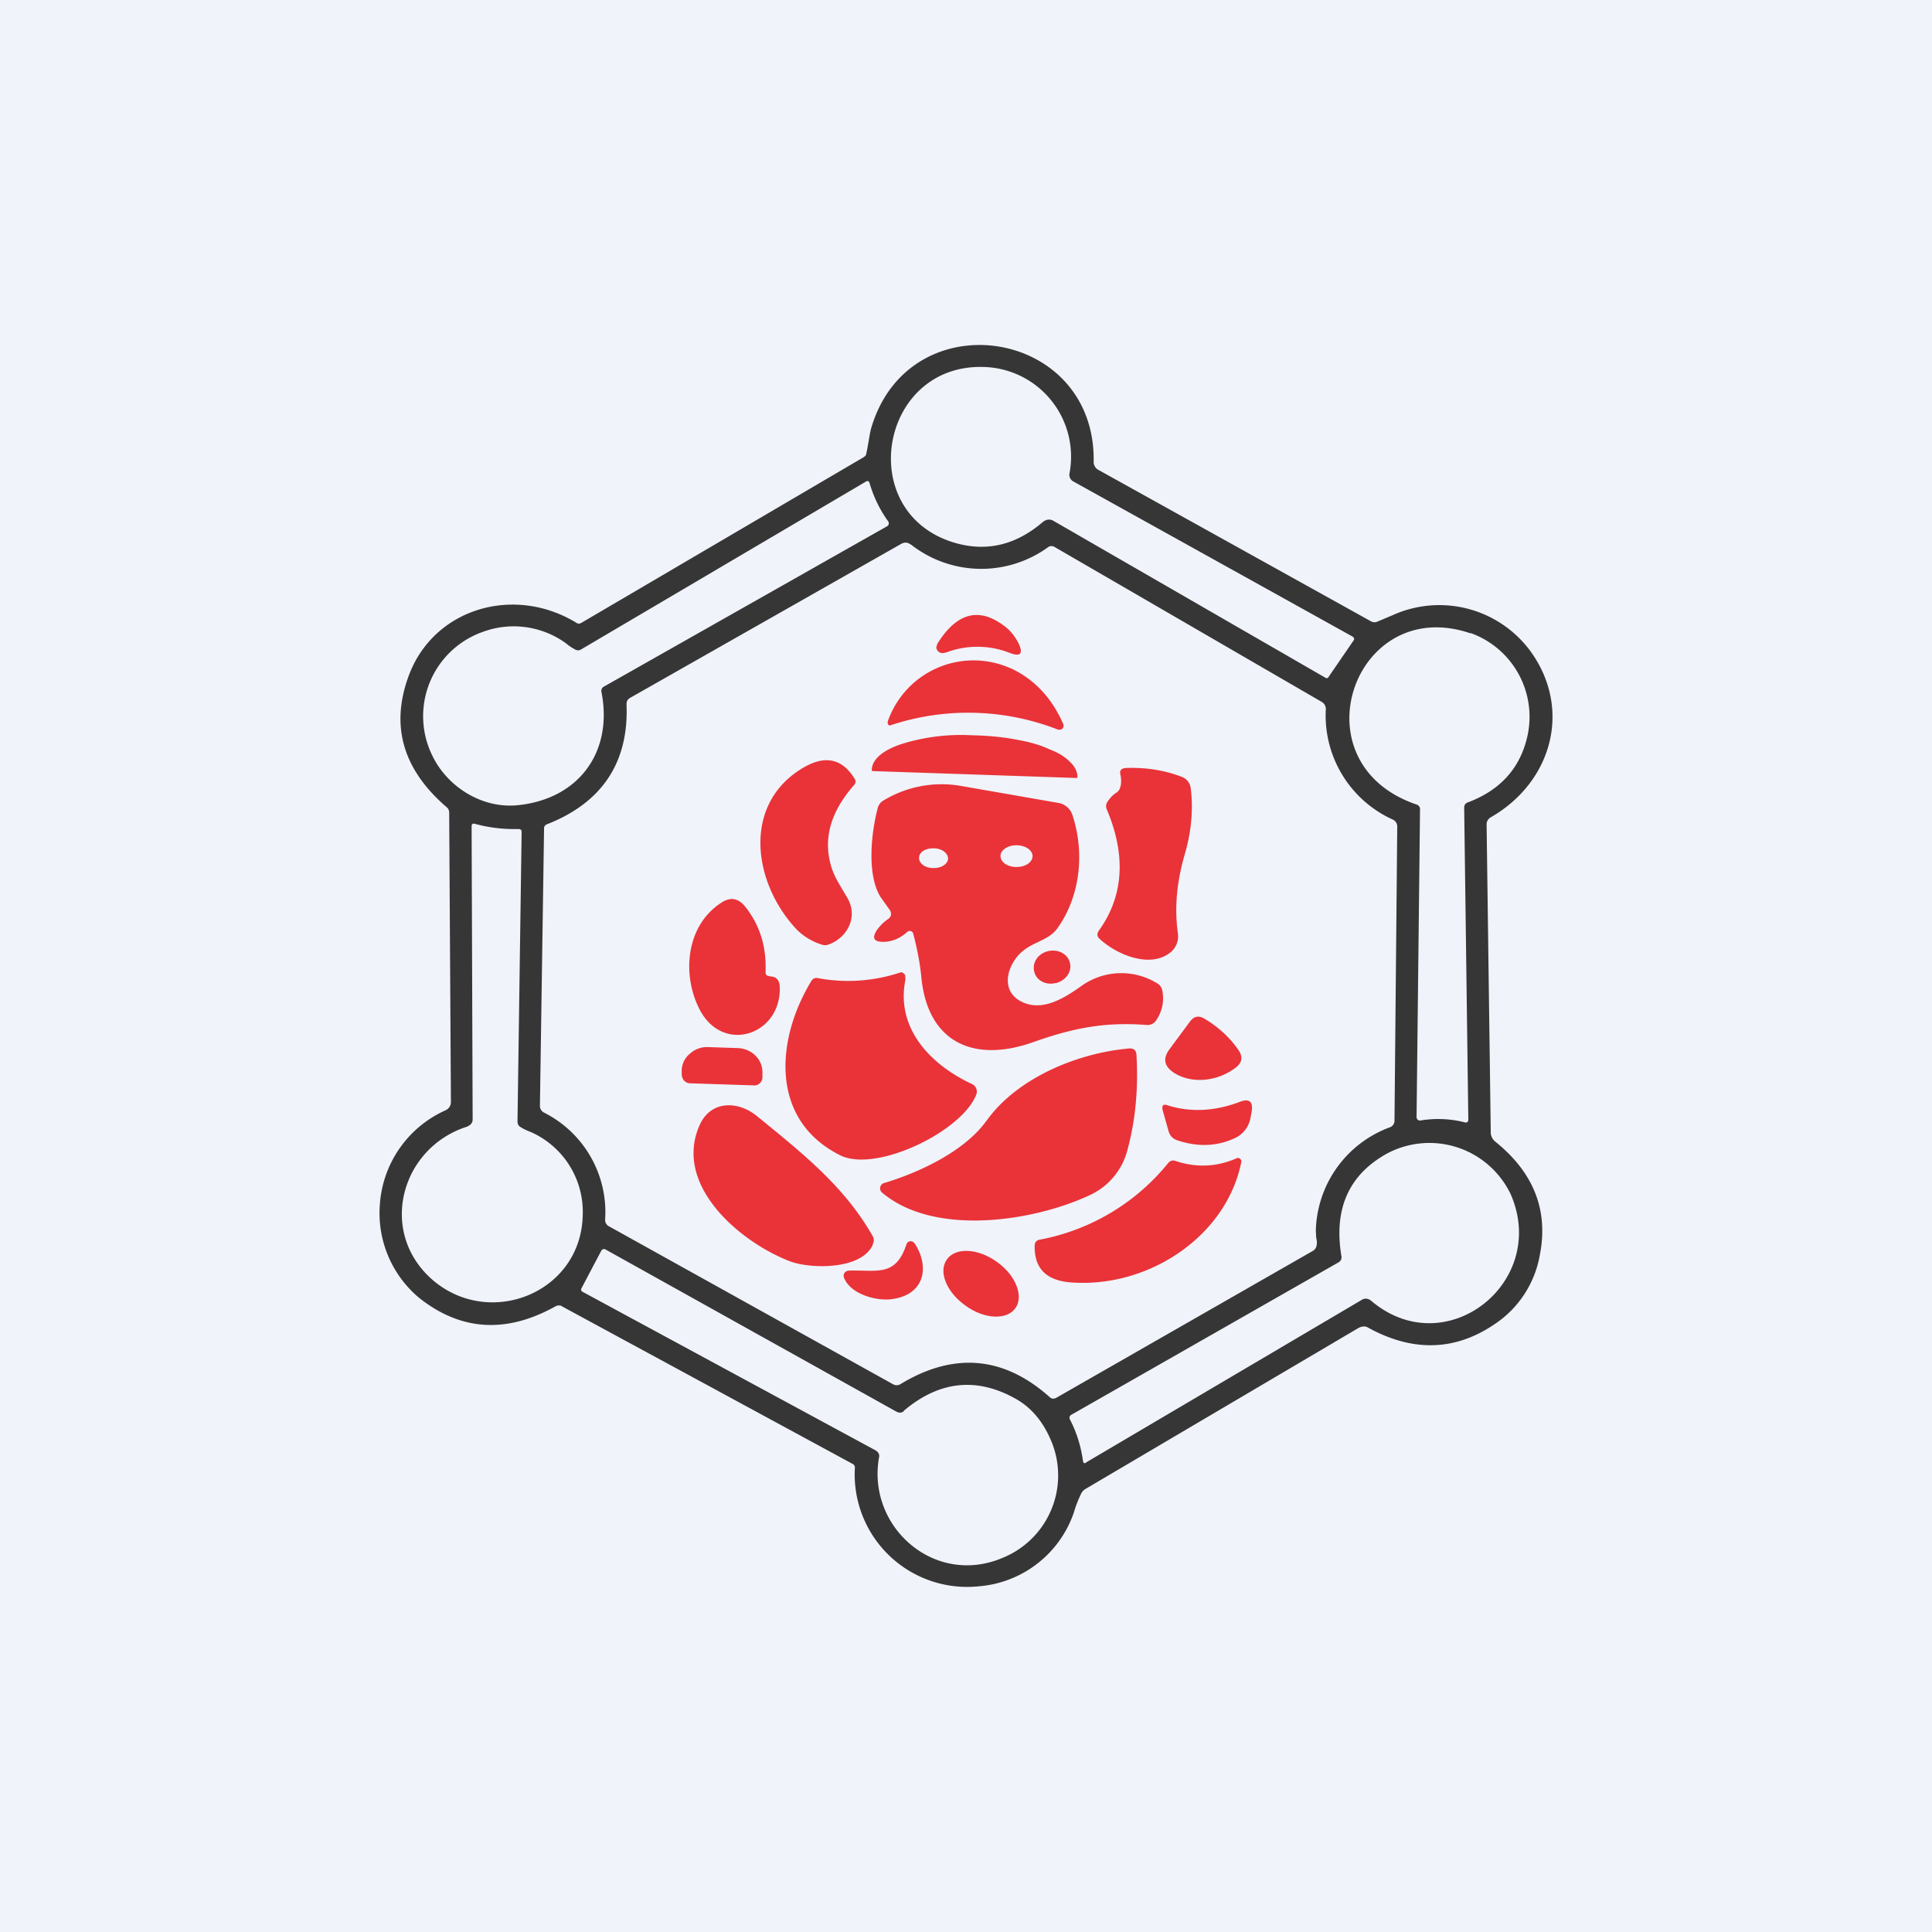
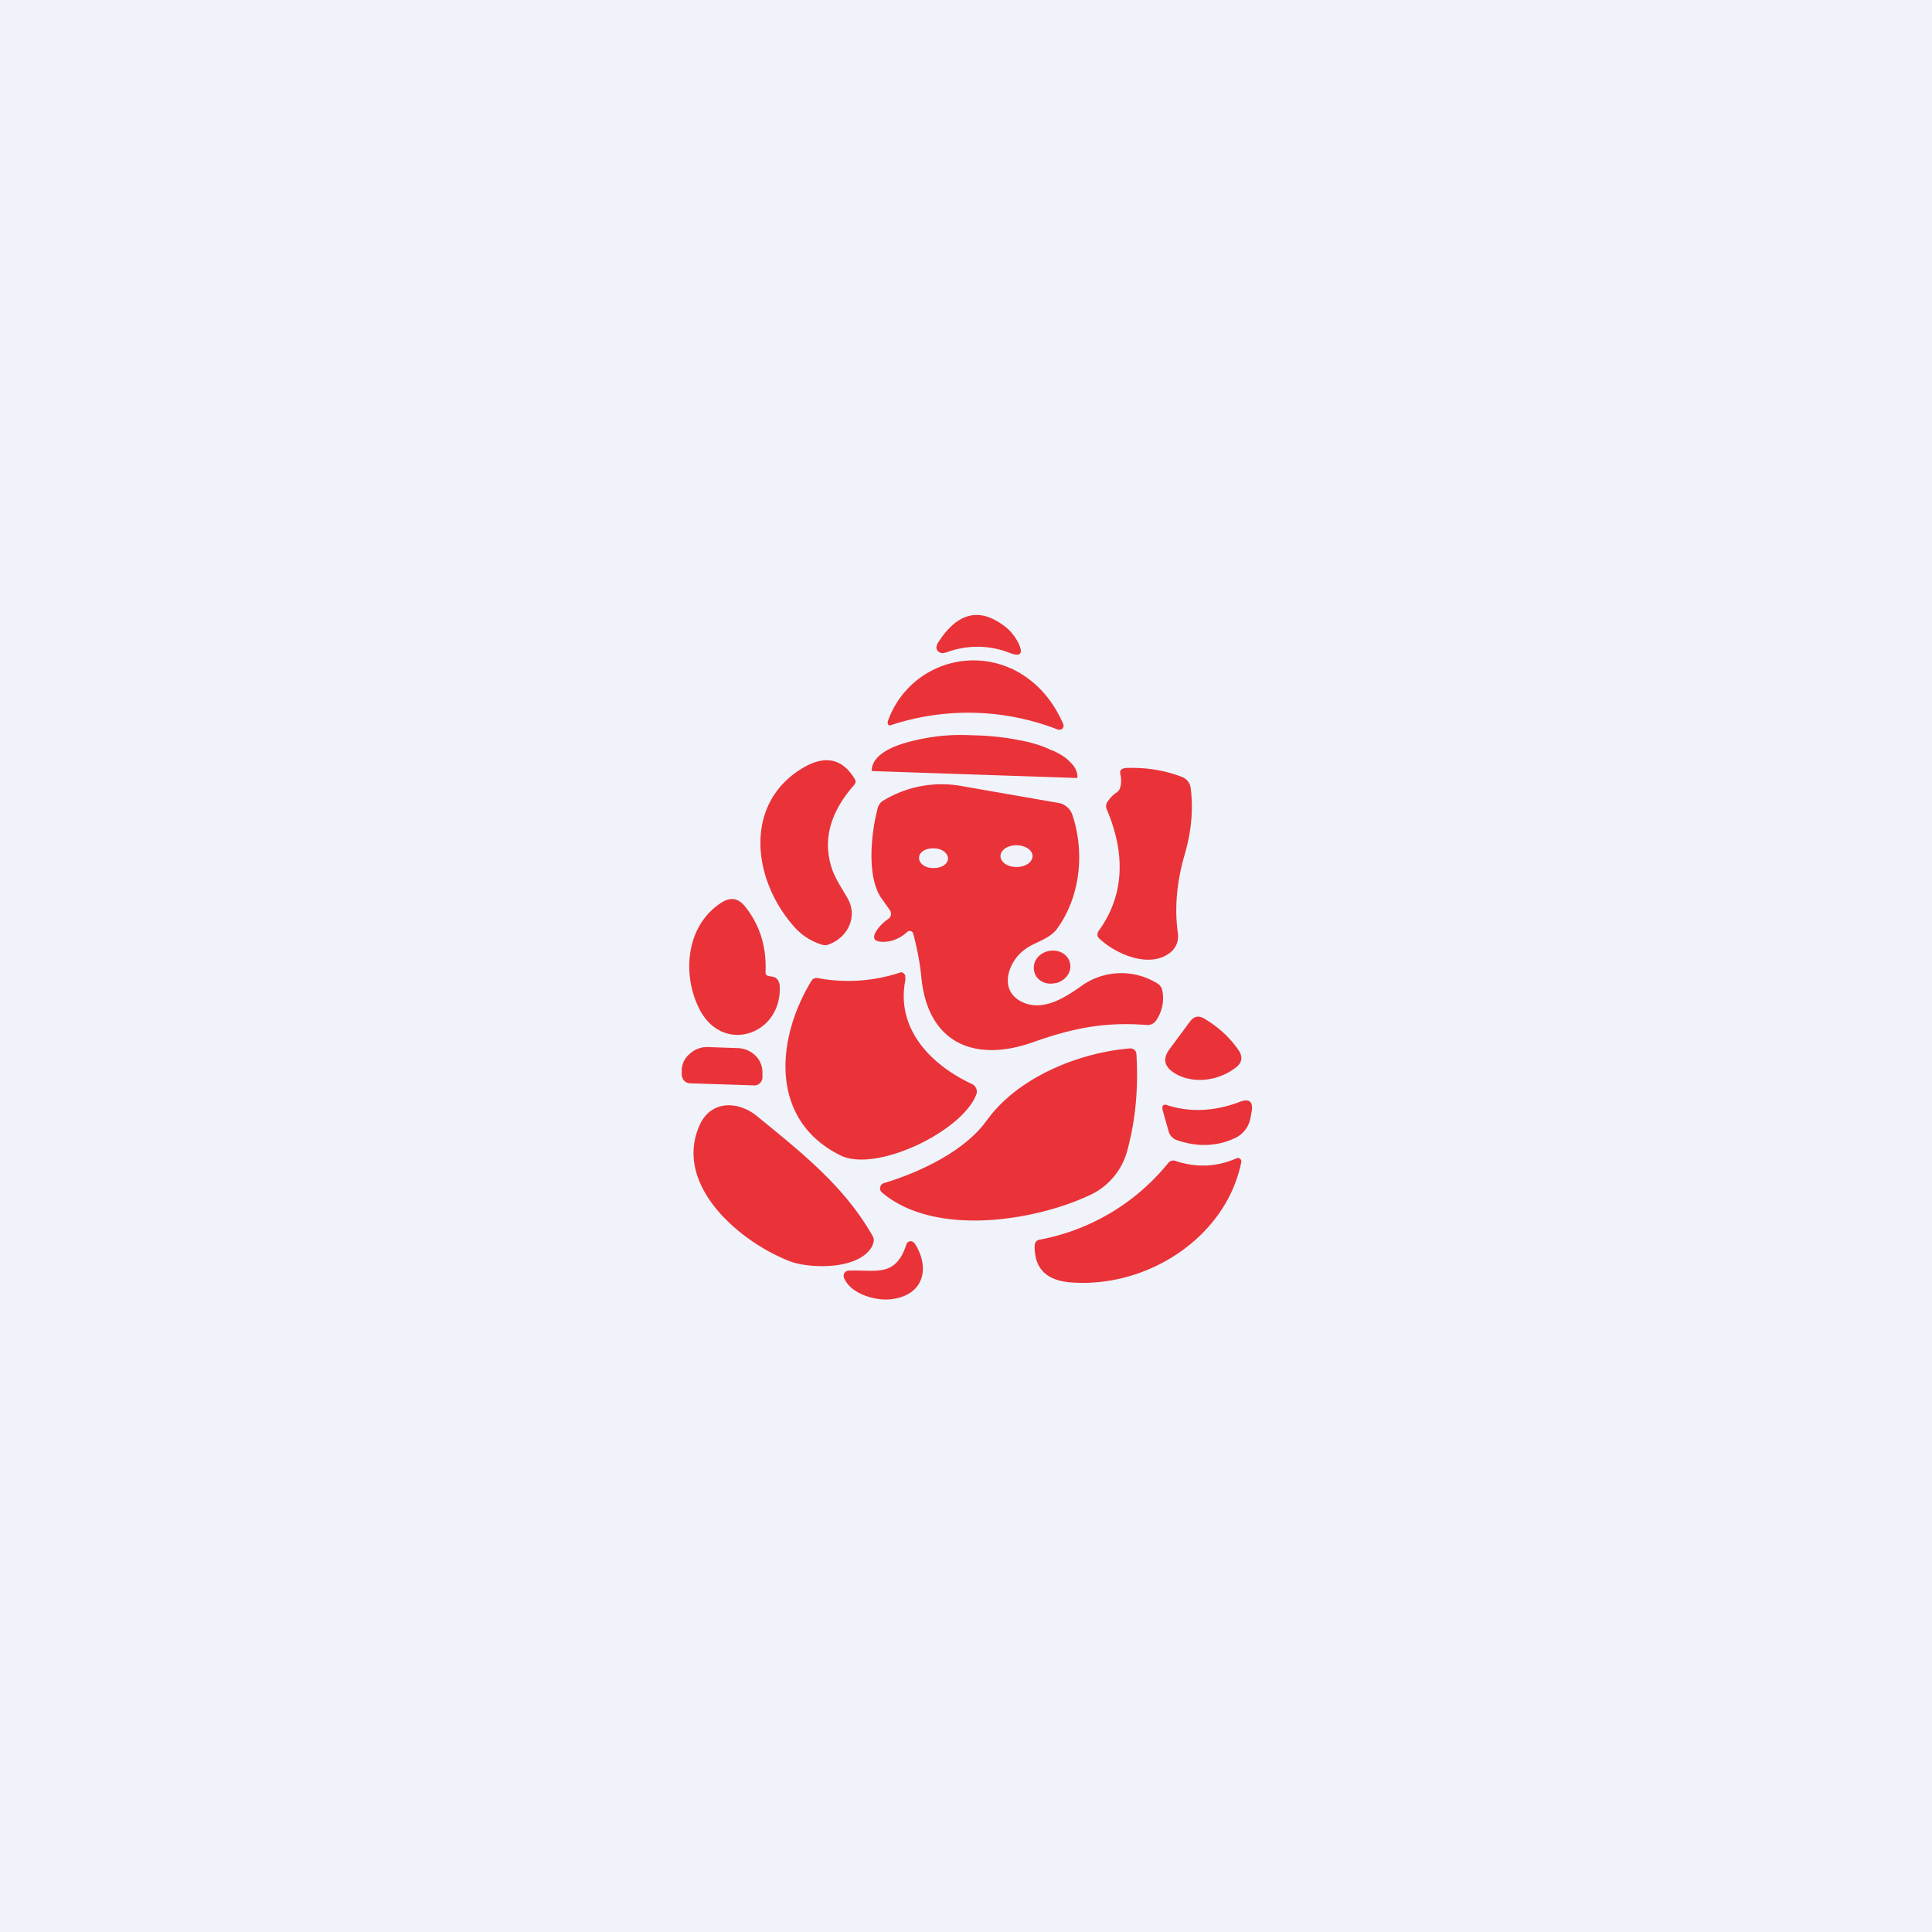
<svg xmlns="http://www.w3.org/2000/svg" width="56" height="56" viewBox="0 0 56 56">
  <path fill="#F0F3FA" d="M0 0h56v56H0z" />
  <path d="M27.46 18.9a.57.57 0 0 1-.13.03.18.18 0 0 1-.19-.17l.03-.1c.56-.9 1.21-1.08 1.96-.5.17.13.3.3.4.5.13.29.05.38-.25.27a2.55 2.55 0 0 0-1.82-.03ZM29.3 19.37c.68.32 1.19.86 1.52 1.62a.12.12 0 0 1-.08.16h-.07a7.15 7.15 0 0 0-4.88-.12.08.08 0 0 1-.06-.07v-.04a2.63 2.63 0 0 1 3.56-1.55ZM25.29 22.35l-.02-.01v-.02c0-.3.31-.57.85-.75a5.76 5.76 0 0 1 2.01-.26l.3.01c.38.02.75.06 1.09.13.34.06.65.15.9.27.27.1.47.23.6.37.15.14.21.29.21.43v.01l-.01.02h-.02l-5.91-.2ZM24.08 25.07c.1.37.31.65.5.99.29.54-.03 1.13-.57 1.32a.28.28 0 0 1-.19 0c-.32-.1-.6-.28-.82-.54-1.22-1.39-1.45-3.62.34-4.62.6-.33 1.08-.22 1.43.35.04.06.04.12-.01.18-.67.76-.9 1.53-.68 2.32ZM32.48 22.8a.86.86 0 0 0 0-.33c-.04-.14.02-.2.16-.21.6-.02 1.13.07 1.62.26a.4.4 0 0 1 .25.3c.09.68.01 1.34-.18 1.98-.22.77-.29 1.52-.19 2.24a.6.6 0 0 1-.26.6c-.59.42-1.53.02-2.01-.43a.18.18 0 0 1-.06-.1c0-.05.01-.09.03-.12.8-1.1.75-2.33.24-3.53a.23.23 0 0 1 .02-.22c.07-.1.15-.2.27-.27.05-.04.1-.1.1-.17Z" fill="#E93338" />
  <path fill-rule="evenodd" d="M25.6 27.3c.25 0 .49-.1.7-.29a.1.1 0 0 1 .1-.02.1.1 0 0 1 .07.07c.11.42.2.86.24 1.31.2 1.86 1.53 2.44 3.23 1.84 1.1-.39 2.04-.6 3.3-.5a.3.3 0 0 0 .27-.13c.18-.27.24-.56.18-.87a.31.31 0 0 0-.17-.22 1.98 1.98 0 0 0-2.19.1c-.51.36-1.18.78-1.8.4-.55-.35-.3-1.07.1-1.41.14-.12.3-.2.45-.27.21-.1.42-.2.56-.39.68-.94.8-2.21.45-3.28a.52.52 0 0 0-.43-.37l-2.81-.49a3.25 3.25 0 0 0-2.27.44c-.06.04-.1.1-.13.17-.2.73-.35 2.07.13 2.69l.22.31c.05.1.03.19-.06.25-.13.09-.24.2-.33.33-.14.22-.08.33.19.33Zm3.86-2.17c.26 0 .46-.13.47-.31 0-.18-.21-.32-.47-.32-.25 0-.46.14-.46.31 0 .18.2.32.46.32Zm-2.42.03c.24.01.43-.11.44-.27 0-.16-.18-.3-.41-.3-.24-.01-.43.11-.43.27-.01.16.17.3.4.3Z" fill="#E93338" />
  <path d="M22.3 28.3c.19 0 .28.09.3.27.08 1.4-1.6 2-2.3.73-.54-1-.44-2.45.6-3.13.27-.18.5-.14.7.11.43.54.62 1.17.59 1.9 0 .07.03.11.12.11ZM30.6 28.5c.3-.08.48-.34.41-.6-.06-.25-.35-.4-.63-.33-.3.07-.47.34-.4.6.06.25.34.4.63.32ZM26.25 28.37c-.3 1.4.68 2.47 1.92 3.05a.24.24 0 0 1 .13.3c-.4 1.07-2.9 2.28-3.94 1.77-2.05-1.02-1.88-3.35-.84-5.06a.17.17 0 0 1 .18-.08 4.79 4.79 0 0 0 2.42-.17.16.16 0 0 1 .12.1v.1ZM35.85 30.92c-.52.42-1.29.52-1.83.17-.28-.19-.32-.41-.12-.68l.6-.81c.11-.14.24-.17.4-.08.42.25.76.56 1.02.95.1.17.08.32-.07.45ZM20 31.4a.24.24 0 0 1-.22-.16.24.24 0 0 1-.02-.1v-.13a.64.64 0 0 1 .24-.47.73.73 0 0 1 .52-.19l.88.03a.77.77 0 0 1 .5.22.68.68 0 0 1 .2.5v.13a.24.24 0 0 1-.16.22.24.24 0 0 1-.1.01L20 31.4ZM28.6 32.48c.87-1.22 2.61-1.96 4.14-2.09a.19.19 0 0 1 .14.04.18.18 0 0 1 .06.13c.06 1-.03 1.92-.26 2.77a1.98 1.98 0 0 1-1.11 1.32c-1.61.75-4.48 1.2-6-.08a.16.16 0 0 1 .06-.28c1-.3 2.32-.91 2.96-1.8ZM34.12 33.05a.37.37 0 0 1-.25-.27l-.17-.6c-.03-.14.02-.19.15-.14.64.2 1.34.18 2.08-.1.28-.11.4-.01.35.28l-.03.16a.8.8 0 0 1-.48.62c-.51.23-1.06.25-1.65.05ZM25.3 36.08c-.34.74-1.82.7-2.4.48-1.44-.55-3.4-2.2-2.62-3.95.33-.73 1.12-.7 1.66-.26 1.31 1.07 2.53 2.03 3.35 3.47.05.08.05.17 0 .26ZM35.98 33.68c-.43 2.16-2.7 3.67-4.96 3.49-.7-.06-1.04-.41-1.03-1.06 0-.1.06-.17.16-.18a6.28 6.28 0 0 0 3.72-2.23.18.18 0 0 1 .2-.05c.6.2 1.2.18 1.78-.08a.1.1 0 0 1 .13.11ZM24.6 36.83c.81-.03 1.35.2 1.67-.75a.13.13 0 0 1 .2-.08l.05.05c.45.72.24 1.47-.63 1.6-.44.08-1.22-.12-1.42-.6a.15.15 0 0 1 .06-.2.16.16 0 0 1 .07-.02Z" fill="#E93338" />
-   <path fill-rule="evenodd" d="M43.12 23.78a.24.24 0 0 1 .09-.09c1.78-1.02 2.37-3.15 1.14-4.83a3.28 3.28 0 0 0-3.98-1.03l-.45.19a.2.2 0 0 1-.18-.01l-7.92-4.4a.24.24 0 0 1-.09-.1.23.23 0 0 1-.03-.11c.08-3.88-5.29-4.72-6.43-1.05-.05.15-.07.32-.1.48a6.01 6.01 0 0 1-.07.36.24.24 0 0 1-.08.07l-8.18 4.8a.12.12 0 0 1-.12 0c-1.8-1.11-4.14-.44-4.87 1.52-.54 1.45-.18 2.72 1.1 3.82.05.04.07.1.07.16l.05 8.38a.26.26 0 0 1-.15.24 3.23 3.23 0 0 0-1.91 2.74 3.2 3.2 0 0 0 1.14 2.7c1.21.96 2.53 1.04 3.96.24a.19.19 0 0 1 .09-.02c.03 0 .06 0 .08.02l8.43 4.57a.12.12 0 0 1 .07.1 3.26 3.26 0 0 0 3.59 3.45 3.18 3.18 0 0 0 2.76-2.15c.05-.18.12-.35.2-.52a.33.33 0 0 1 .13-.15l7.92-4.67c.1-.05.2-.06.29 0 1.28.7 2.5.67 3.64-.1a3.03 3.03 0 0 0 1.32-2c.26-1.3-.17-2.4-1.29-3.3a.35.35 0 0 1-.13-.28l-.12-8.91c0-.05.01-.09.03-.12Zm-3.9-5.32-8.1-4.5a.22.22 0 0 1-.12-.24 2.6 2.6 0 0 0-2.41-3.08c-3.07-.17-3.86 4.18-.96 5.08.94.29 1.81.09 2.61-.6.1-.07.2-.08.3-.02l7.87 4.54c.04.03.08.02.1-.02l.72-1.05a.07.07 0 0 0 .02-.06.07.07 0 0 0-.04-.05ZM15 23.34c1.8-.18 2.78-1.57 2.43-3.3a.14.14 0 0 1 .06-.13l8.23-4.66a.1.1 0 0 0 .04-.06.1.1 0 0 0-.01-.07c-.24-.33-.42-.7-.54-1.1-.02-.08-.06-.1-.13-.05l-8.23 4.85a.17.17 0 0 1-.19 0c-.09-.05-.17-.1-.25-.17a2.58 2.58 0 0 0-2.4-.34 2.59 2.59 0 0 0-1.46 3.63c.44.88 1.43 1.5 2.45 1.4Zm11.4-7.56a3.3 3.3 0 0 0 3.98.08.17.17 0 0 1 .18-.01l7.76 4.5a.24.24 0 0 1 .11.2 3.31 3.31 0 0 0 1.95 3.21.22.22 0 0 1 .12.2l-.08 8.53a.2.2 0 0 1-.12.18 3.28 3.28 0 0 0-2.16 3l.01.2c.02.08.03.16.01.24a.22.22 0 0 1-.11.15l-7.44 4.26c-.07.03-.12.03-.18-.02-1.33-1.19-2.78-1.32-4.33-.38a.21.21 0 0 1-.22 0l-8.22-4.57a.21.21 0 0 1-.12-.2 3.23 3.23 0 0 0-1.77-3.1.22.22 0 0 1-.12-.2l.12-8.03c0-.03 0-.05.02-.08a.14.14 0 0 1 .07-.05c1.6-.63 2.37-1.8 2.3-3.48 0-.08.03-.14.1-.18l7.87-4.47c.1-.05.18-.04.26.02Zm16.23 2.58c-3.38-1.16-5.1 3.76-1.57 4.96.06.02.1.07.1.13l-.1 8.93a.1.1 0 0 0 .1.1 3.14 3.14 0 0 1 1.33.06l.03-.01a.08.08 0 0 0 .04-.07l-.12-9.05c0-.07.03-.12.1-.15.94-.35 1.52-.99 1.73-1.91a2.58 2.58 0 0 0-1.64-3ZM13.56 32.64a.2.2 0 0 0 .1-.07.2.2 0 0 0 .04-.12l-.03-8.5c0-.06.03-.09.1-.07.4.11.82.16 1.25.15.06 0 .1.02.1.08L15 32.5c0 .07.02.13.09.17.08.05.18.1.29.14a2.53 2.53 0 0 1 1.51 2.43c-.06 2.24-2.7 3.28-4.35 1.86-1.6-1.39-.92-3.85 1.02-4.45Zm17.92 9.75 7.97-4.7c.1-.07.2-.06.29.01 2.16 1.84 5.16-.53 4.05-3.08a2.61 2.61 0 0 0-3.63-1.16c-1.08.62-1.5 1.6-1.28 2.94.02.09-.02.16-.1.2l-7.73 4.41a.1.1 0 0 0-.04.13c.2.38.32.78.38 1.2.01.07.04.09.1.05Zm-5.28-1.5c1.03-.87 2.12-.98 3.25-.34.46.26.8.68 1.03 1.24a2.58 2.58 0 0 1-1.43 3.37c-1.98.83-3.93-.92-3.57-2.92.02-.08-.02-.15-.1-.2l-8.5-4.6a.07.07 0 0 1-.03-.09l.58-1.1a.09.09 0 0 1 .05-.04.08.08 0 0 1 .06 0l8.43 4.7c.09.05.16.05.23-.01Z" fill="#363636" />
-   <path d="M27.98 37.84c.54.4 1.2.43 1.45.08.25-.34.02-.95-.53-1.34-.55-.4-1.2-.43-1.45-.08-.26.35-.02.95.53 1.34Z" fill="#E93338" />
</svg>